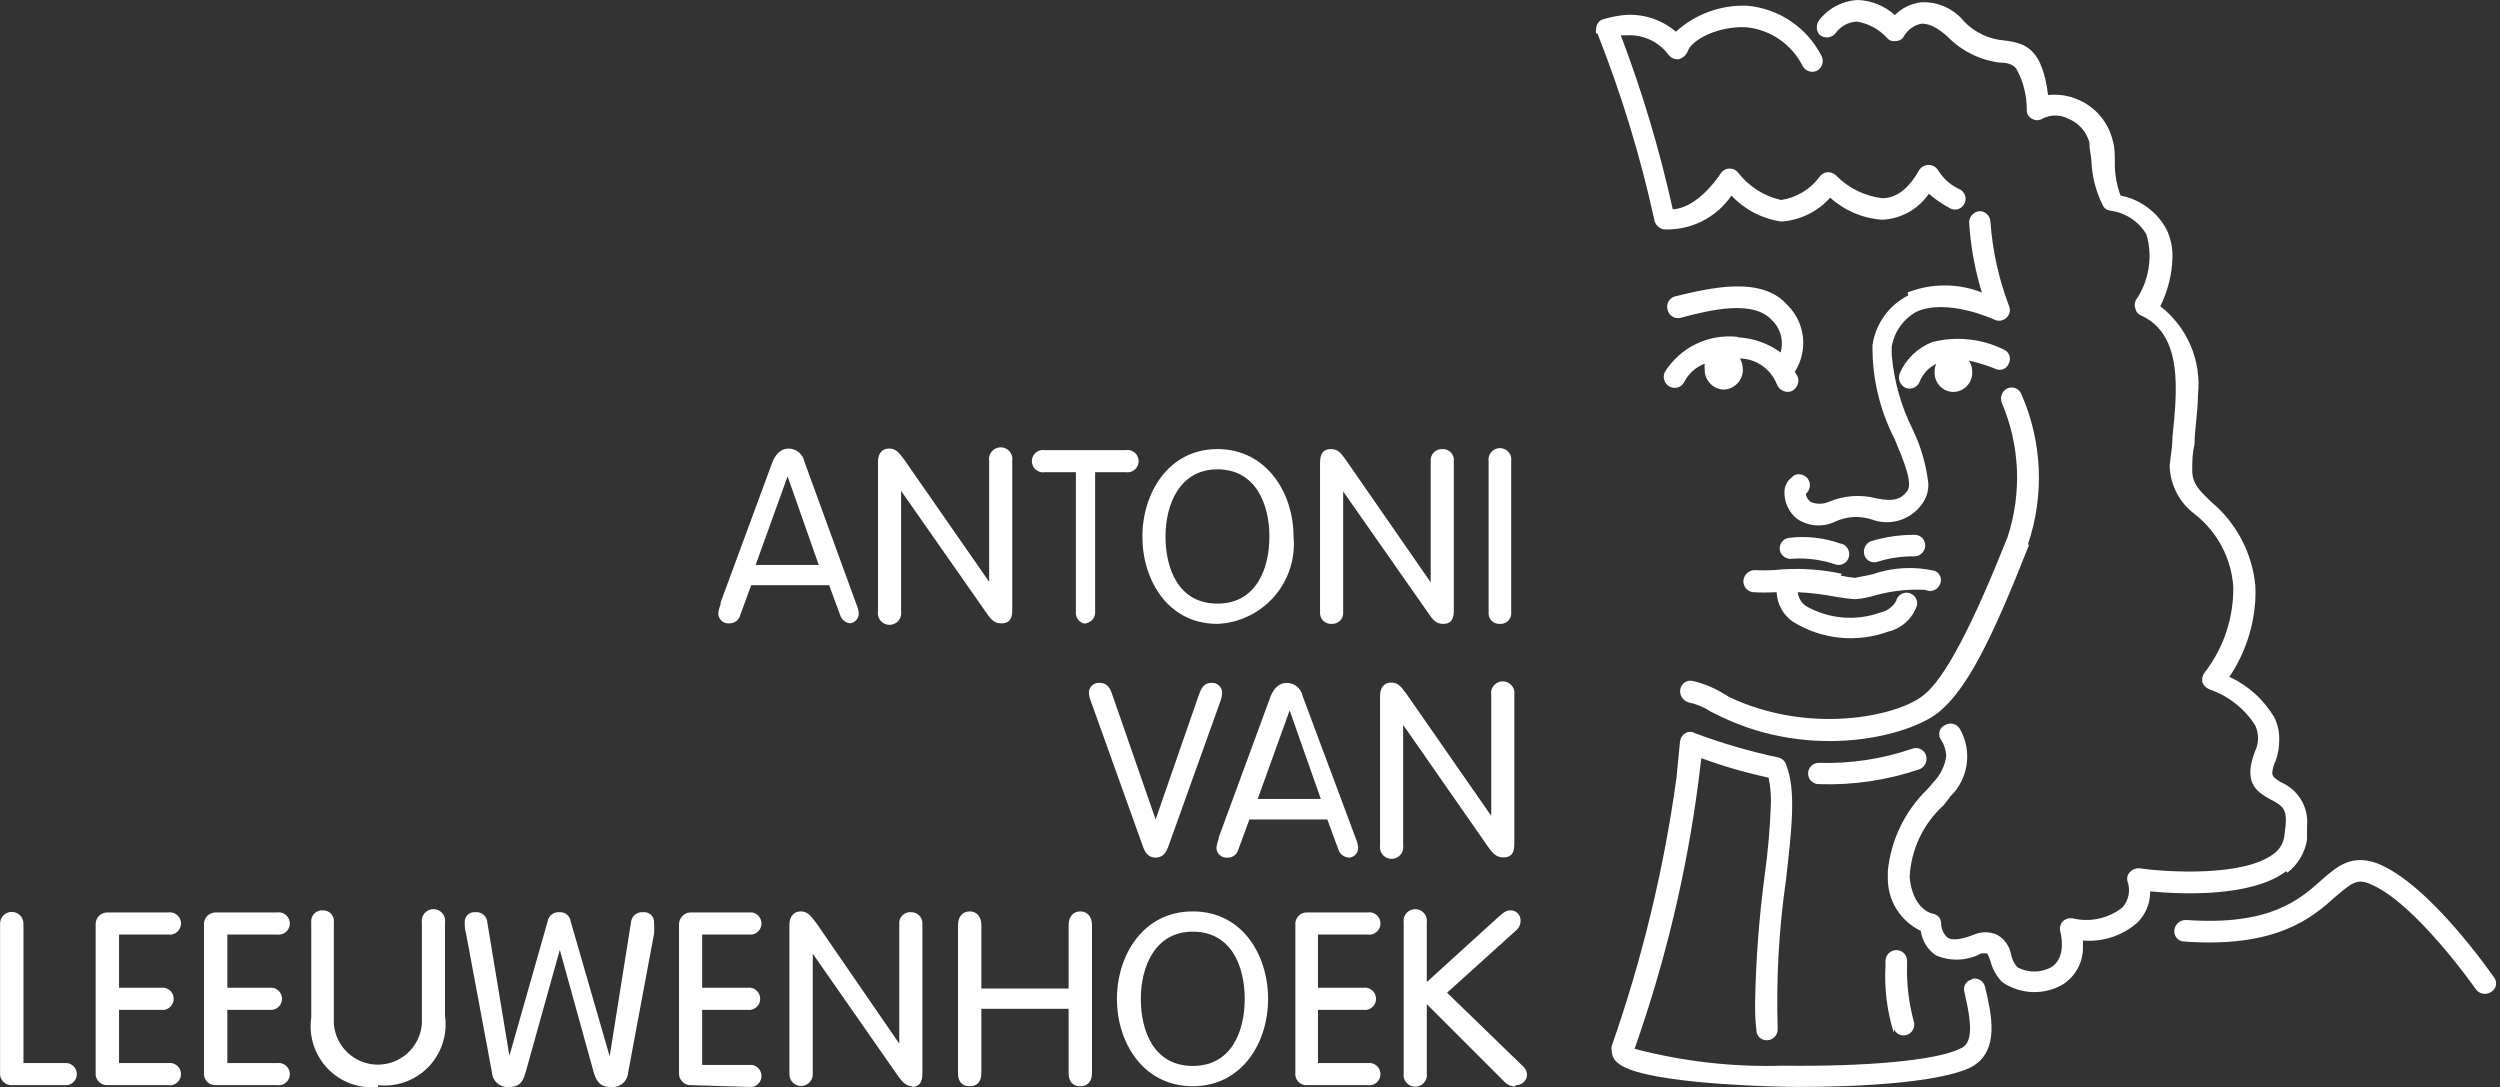
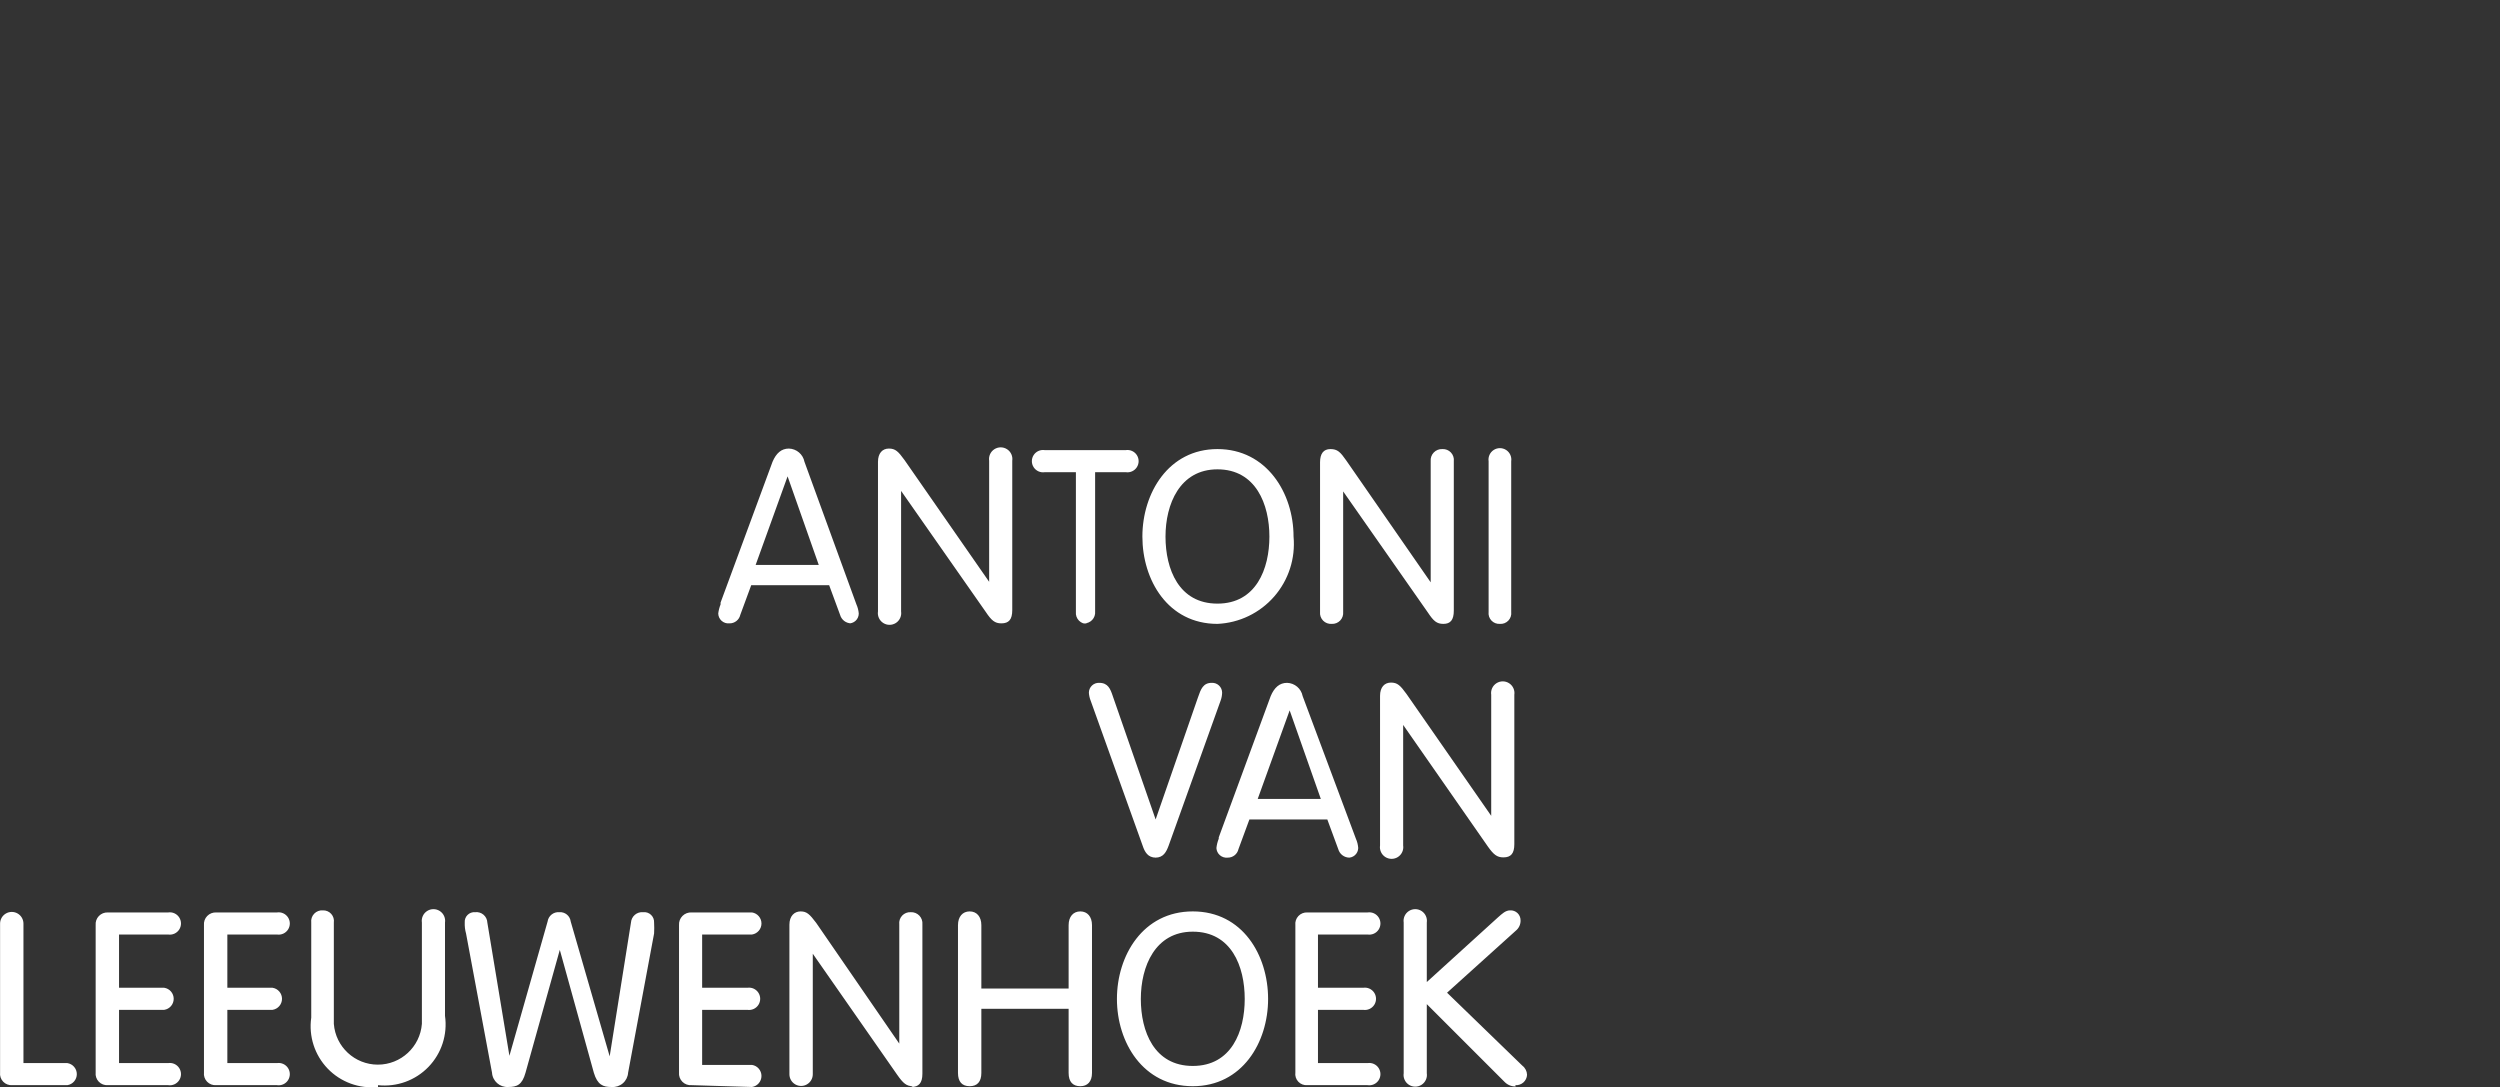
<svg xmlns="http://www.w3.org/2000/svg" width="423px" height="184px" viewBox="0 0 423 184" version="1.1">
  <rect x="0" y="0" width="423" height="184" fill="#333333" stroke="none" />
  <title>klant-avl</title>
  <g id="Page-1" stroke="none" stroke-width="1" fill="none" fill-rule="evenodd">
    <g id="klant-avl" transform="translate(-0, 0)" fill="#FFFFFF" fill-rule="nonzero">
-       <path d="M421.992,165.372 L421.992,165.372 C422.285,165.753 422.399,166.241 422.307,166.712 C422.214,167.183 421.923,167.592 421.509,167.833 C420.687,168.392 419.573,168.219 418.96,167.438 C418.96,167.438 408.5,152.452 400.853,149.508 C398.788,148.629 397.777,149.508 395.228,151.661 C391.317,155.177 385.34,160.45 369.563,159.308 C369.093,159.297 368.647,159.093 368.331,158.744 C368.015,158.395 367.857,157.931 367.893,157.462 C367.964,156.429 368.835,155.634 369.871,155.66 C384.066,156.671 389.076,152.232 392.811,148.892 C395.448,146.563 397.909,144.498 402.216,146.08 C411.005,149.508 421.509,164.713 421.992,165.372 M311.641,97.079 L311.641,97.079 C307.845,96.267 303.944,96.06 300.083,96.464 C299.029,96.519 297.973,96.519 296.919,96.464 C295.916,96.459 295.076,97.223 294.985,98.221 C294.909,99.226 295.652,100.106 296.655,100.199 C297.885,100.276 299.117,100.276 300.347,100.199 L300.347,100.199 C300.428,100.246 300.529,100.246 300.61,100.199 C300.689,102.213 301.716,104.071 303.379,105.209 L303.379,105.209 L303.379,105.209 C308.203,108.197 314.129,108.812 319.464,106.879 C321.731,106.339 323.569,104.683 324.342,102.484 C324.483,101.856 324.279,101.201 323.805,100.764 C323.332,100.328 322.662,100.177 322.047,100.369 C321.433,100.56 320.967,101.065 320.826,101.693 C320.263,102.684 319.304,103.388 318.189,103.627 C314.047,105.129 309.454,104.744 305.62,102.572 C304.811,102.034 304.28,101.165 304.17,100.199 C306.369,100.306 308.557,100.57 310.718,100.99 C311.793,101.189 312.879,101.321 313.97,101.386 C315.163,101.274 316.342,101.038 317.486,100.683 C320.176,99.955 322.965,99.658 325.748,99.804 C326.634,100.251 327.715,99.897 328.165,99.013 C328.421,98.595 328.48,98.086 328.328,97.621 C328.176,97.156 327.827,96.781 327.374,96.595 C323.875,95.787 320.218,95.985 316.827,97.167 C315.552,97.474 314.278,97.65 313.882,97.782 C313.055,97.699 312.233,97.567 311.421,97.386 M311.421,91.981 L311.421,91.981 C308.608,90.975 305.597,90.643 302.632,91.014 C301.668,91.172 301.006,92.068 301.138,93.036 C301.223,93.52 301.499,93.951 301.903,94.231 C302.308,94.512 302.807,94.619 303.291,94.53 C305.748,94.377 308.211,94.705 310.542,95.497 C311.015,95.659 311.533,95.613 311.969,95.369 C312.405,95.126 312.717,94.709 312.828,94.222 C313.082,93.253 312.516,92.258 311.553,91.981 M317.794,95.013 L317.794,95.013 C319.771,94.402 321.833,94.105 323.902,94.134 C324.888,94.136 325.701,93.361 325.748,92.377 C325.772,91.891 325.599,91.417 325.268,91.061 C324.937,90.705 324.476,90.498 323.99,90.487 C321.459,90.481 318.941,90.852 316.519,91.585 C315.61,91.988 315.154,93.014 315.464,93.959 C315.622,94.416 315.961,94.789 316.402,94.988 C316.842,95.188 317.346,95.197 317.794,95.013 M343.107,92.157 L343.107,92.157 C345.945,83.823 345.553,74.727 342.008,66.668 C341.833,66.226 341.487,65.874 341.048,65.692 C340.609,65.51 340.116,65.513 339.679,65.701 C338.759,66.138 338.336,67.215 338.712,68.162 C341.778,75.368 342.122,83.442 339.679,90.882 C333.79,105.692 329.088,114.833 325.44,117.646 C321.046,121.206 306.06,124.414 292.436,117.866 L292.436,117.866 C292.173,117.646 291.777,117.47 291.294,117.163 C289.791,116.274 288.161,115.622 286.459,115.229 C285.992,115.111 285.498,115.191 285.09,115.448 C284.683,115.706 284.4,116.119 284.306,116.591 C284.128,117.575 284.713,118.537 285.668,118.833 C287.031,119.114 288.329,119.651 289.492,120.415 L291.074,121.206 C306.939,128.853 323.243,124.414 328.033,120.503 C332.824,116.591 337.042,108.153 343.327,92.157 M330.582,66.316 L330.582,66.316 C332.361,66.244 333.752,64.756 333.702,62.976 C333.716,62.274 333.517,61.585 333.131,60.998 C334.627,61.346 336.096,61.801 337.526,62.361 C337.933,62.6 338.424,62.65 338.871,62.498 C339.318,62.346 339.677,62.007 339.855,61.57 C340.096,61.149 340.147,60.646 339.996,60.185 C339.846,59.725 339.507,59.35 339.064,59.153 C335.303,57.294 331,56.842 326.935,57.878 C324.476,58.836 322.499,60.734 321.441,63.152 C321.065,64.099 321.488,65.175 322.408,65.613 C322.851,65.802 323.351,65.806 323.797,65.625 C324.242,65.443 324.597,65.091 324.781,64.646 C325.298,63.303 326.302,62.204 327.594,61.57 C327.414,62.016 327.324,62.494 327.33,62.976 C327.279,64.723 328.618,66.199 330.363,66.316 M387.01,147.662 L387.01,147.662 C388.796,146.297 389.991,144.3 390.35,142.081 C390.35,141.202 390.35,140.498 390.35,139.795 C390.664,136.626 388.885,133.619 385.955,132.368 C384.989,131.753 384.461,131.489 384.461,130.698 C384.544,129.979 384.752,129.28 385.076,128.633 C385.458,127.53 385.652,126.372 385.648,125.205 C385.683,123.915 385.412,122.635 384.857,121.469 C383.089,118.418 380.417,115.992 377.21,114.526 C379.845,110.612 381.365,106.054 381.605,101.342 C381.647,100.61 381.647,99.876 381.605,99.144 C381.097,93.619 378.427,88.517 374.178,84.949 C372.024,82.884 370.926,81.829 370.926,79.544 L370.926,79.544 C370.926,78.27 370.926,76.687 371.321,75.149 C371.321,72.6 371.892,69.744 371.892,66.843 C372.529,61.066 370.115,55.373 365.52,51.813 C366.798,49.257 367.503,46.452 367.586,43.595 C367.636,41.974 367.304,40.363 366.619,38.893 C365.027,35.873 362.149,33.738 358.796,33.092 C358.095,31.195 357.766,29.181 357.829,27.159 C357.829,26.061 357.829,24.918 357.434,23.643 C356.688,20.683 354.634,18.224 351.853,16.964 C350.196,16.182 348.355,15.877 346.535,16.085 C345.568,8.526 343.019,7.295 339.196,6.856 C336.595,6.663 334.155,5.522 332.34,3.648 C330.561,1.444 327.828,0.234 325.001,0.396 C323.338,0.606 321.792,1.364 320.606,2.549 C318.9,1.004 316.709,0.103 314.41,0 C311.844,0.103 309.452,1.324 307.862,3.34 C307.241,4.076 307.241,5.153 307.862,5.889 C308.668,6.551 309.854,6.454 310.542,5.669 C311.372,4.48 312.699,3.736 314.146,3.648 C316.104,3.955 317.9,4.915 319.244,6.372 C319.596,6.827 320.172,7.048 320.738,6.944 C321.351,6.956 321.916,6.614 322.188,6.065 C322.83,4.988 323.902,4.236 325.133,3.999 C326.407,3.999 327.77,4.614 329.528,6.197 C331.878,8.61 334.975,10.159 338.317,10.591 C339.899,10.591 340.646,10.987 341.173,11.646 C342.365,13.811 342.971,16.25 342.931,18.721 C342.942,19.306 343.282,19.833 343.81,20.084 C344.346,20.428 345.033,20.428 345.568,20.084 C346.945,19.365 348.586,19.365 349.963,20.084 C351.705,20.793 353.02,22.27 353.523,24.083 C353.523,25.182 353.786,26.148 353.874,27.247 C353.968,29.829 354.613,32.361 355.764,34.674 C355.982,35.203 356.47,35.573 357.038,35.641 C359.605,35.963 361.877,37.456 363.191,39.684 C364.285,43.493 363.607,47.592 361.345,50.847 C361.145,51.325 361.145,51.863 361.345,52.341 C361.459,52.838 361.827,53.239 362.312,53.396 C369.387,56.648 368.377,66.14 367.586,73.875 C367.586,75.633 367.234,77.391 367.102,78.797 C367.191,82.099 368.817,85.171 371.497,87.103 C375.204,90.074 377.512,94.451 377.869,99.188 C377.969,104.461 376.263,109.609 373.035,113.779 C372.672,114.254 372.529,114.861 372.639,115.449 C372.866,115.983 373.292,116.408 373.826,116.635 C377.016,117.724 379.743,119.862 381.561,122.7 C382.231,124.088 382.231,125.706 381.561,127.095 C379.583,132.192 381.561,133.862 384.11,135.225 C386.659,136.587 387.142,136.983 386.527,141.333 C386.393,142.638 385.684,143.814 384.593,144.542 C379.495,148.365 366.531,147.574 361.96,146.915 C361.359,146.876 360.774,147.12 360.378,147.574 C359.964,147.987 359.812,148.596 359.983,149.156 C360.515,150.671 360.178,152.356 359.104,153.551 C356.747,155.406 353.673,156.085 350.754,155.396 C350.117,155.265 349.456,155.463 348.996,155.924 C348.591,156.378 348.442,157.006 348.601,157.594 C349.304,160.626 348.601,162.692 347.062,163.659 C345.281,164.628 343.13,164.628 341.349,163.659 C340.819,163.077 340.455,162.364 340.295,161.593 C340.062,160.15 339.19,158.89 337.921,158.165 C336.648,157.599 335.195,157.599 333.922,158.165 C331.154,159.264 329.967,158.956 329.528,158.649 C328.804,158.002 328.402,157.07 328.429,156.1 C328.377,155.345 327.813,154.726 327.066,154.605 C326.759,154.605 323.595,153.726 323.111,148.409 C323.338,143.77 325.392,139.409 328.824,136.28 L329.703,135.181 L329.967,134.785 C333.109,131.765 333.764,126.981 331.549,123.227 C330.975,122.396 329.839,122.18 329,122.744 C328.451,123.016 328.108,123.581 328.121,124.194 C328.1,124.543 328.21,124.888 328.429,125.161 C328.959,125.991 329.262,126.946 329.308,127.93 C329.073,129.585 328.319,131.124 327.154,132.324 L326.759,132.808 L326.056,133.599 C322.283,137.27 319.932,142.159 319.42,147.398 C319.42,147.794 319.42,148.101 319.42,148.497 C319.356,152.334 321.537,155.855 325.001,157.506 C325.223,159.183 326.15,160.686 327.55,161.637 C330.012,162.708 332.829,162.594 335.197,161.329 C335.546,161.277 335.902,161.277 336.251,161.329 C336.453,161.743 336.629,162.169 336.779,162.604 C337.118,163.92 337.783,165.129 338.712,166.12 C341.698,168.22 345.617,168.442 348.82,166.691 C351.198,165.292 352.59,162.677 352.424,159.923 C352.465,159.661 352.465,159.394 352.424,159.132 C355.828,159.431 359.203,158.3 361.741,156.012 C363.089,154.625 363.832,152.76 363.806,150.826 C368.904,151.309 380.945,151.881 386.834,147.398 M294.018,56.999 L294.018,56.999 C289.093,56.439 284.286,58.766 281.669,62.976 C281.256,63.899 281.644,64.984 282.548,65.437 C282.989,65.66 283.502,65.692 283.967,65.526 C284.433,65.36 284.809,65.01 285.009,64.558 C285.75,63.168 286.967,62.091 288.437,61.526 C288.39,61.846 288.39,62.172 288.437,62.493 C288.388,64.321 289.818,65.849 291.645,65.92 C293.48,65.849 294.923,64.328 294.897,62.493 C294.873,61.849 294.708,61.219 294.414,60.647 C297.189,60.723 299.648,62.455 300.654,65.042 C301.023,65.988 302.049,66.501 303.028,66.228 C303.974,65.859 304.487,64.833 304.214,63.855 C304.057,63.523 303.881,63.2 303.687,62.888 C305.99,59.297 305.458,54.582 302.412,51.594 C298.018,46.628 289.492,48.693 283.427,50.143 C282.958,50.267 282.558,50.574 282.318,50.996 C282.078,51.418 282.018,51.918 282.153,52.385 C282.248,52.859 282.529,53.275 282.934,53.54 C283.339,53.804 283.834,53.895 284.306,53.791 C289.492,52.385 296.655,50.715 299.775,54.143 C301.276,55.542 301.854,57.67 301.27,59.636 C299.184,58.101 296.693,57.215 294.106,57.087 M333.659,165.724 L333.659,165.724 C333.189,165.814 332.78,166.102 332.536,166.514 C332.292,166.925 332.237,167.422 332.384,167.877 C333.834,174.03 333.659,176.667 331.593,177.458 C327.55,179.435 315.816,180.49 301.665,180.314 C293.207,180.575 284.755,179.613 276.571,177.458 C281.751,162.79 285.374,147.618 287.382,132.192 L287.866,128.281 C291.578,129.646 295.381,130.747 299.248,131.577 C299.529,132.936 299.662,134.321 299.644,135.708 C299.508,139.944 299.141,144.169 298.545,148.365 C297.632,155.347 297.104,162.375 296.963,169.416 C296.963,171.086 296.963,172.668 297.183,174.25 C297.169,174.736 297.362,175.205 297.714,175.54 C298.066,175.875 298.544,176.045 299.028,176.008 C300.03,175.96 300.811,175.121 300.786,174.118 C300.514,165.67 300.985,157.214 302.193,148.848 C303.159,140.323 303.95,133.643 302.193,129.336 C301.984,128.725 301.464,128.272 300.83,128.149 C296.062,127.137 291.376,125.771 286.811,124.062 C286.297,123.755 285.655,123.755 285.141,124.062 C284.663,124.366 284.341,124.864 284.262,125.425 C284.262,125.425 283.647,131.621 283.647,131.709 C281.517,147.124 277.851,162.288 272.704,176.974 C272.644,177.235 272.644,177.505 272.704,177.765 C272.694,178.575 273.069,179.342 273.715,179.831 C277.319,183.083 295.952,183.742 301.621,183.874 C307.29,184.006 326.232,183.874 333.219,180.71 C338.712,178.073 336.823,171.129 335.856,166.911 C335.733,166.441 335.426,166.041 335.004,165.801 C334.582,165.561 334.081,165.502 333.615,165.636 M325.836,127.666 L325.836,127.666 C325.452,126.763 324.417,126.334 323.507,126.699 C318.434,128.435 313.089,129.239 307.73,129.072 C306.735,129.072 305.928,129.879 305.928,130.874 C305.928,131.869 306.735,132.676 307.73,132.676 C313.551,132.878 319.359,132.014 324.869,130.127 C325.79,129.69 326.213,128.613 325.836,127.666 M322.892,49.968 L322.892,49.968 C319.614,51.622 317.351,54.772 316.827,58.406 C316.757,63.92 318.04,69.367 320.562,74.27 C322.1,77.918 323.683,81.741 322.716,83.06 C321.749,84.378 320.562,84.949 317.53,84.334 C314.814,83.613 311.934,83.83 309.356,84.949 C308.41,85.324 307.357,85.324 306.411,84.949 C305.952,84.627 305.637,84.138 305.532,83.587 C305.978,83.219 306.236,82.671 306.236,82.093 C306.236,81.074 305.409,80.247 304.39,80.247 C303.897,80.215 303.42,80.429 303.115,80.818 C302.382,81.39 301.945,82.262 301.929,83.192 C301.877,84.984 302.675,86.695 304.082,87.806 C306.034,89.11 308.536,89.261 310.63,88.202 L310.63,88.202 C312.544,87.35 314.705,87.24 316.695,87.894 C319.973,89.123 323.662,87.85 325.484,84.862 C326.042,83.951 326.317,82.896 326.275,81.829 C325.919,78.655 325.028,75.564 323.639,72.688 C321.66,68.733 320.452,64.438 320.079,60.032 L320.079,58.669 C320.49,56.181 322.01,54.014 324.21,52.78 C329.396,50.363 337.394,54.055 337.394,54.055 C338.069,54.414 338.897,54.308 339.46,53.791 C340.025,53.302 340.219,52.508 339.943,51.813 C338.188,47.22 337.122,42.392 336.779,37.487 C336.732,36.502 335.919,35.728 334.933,35.729 C333.951,35.818 333.193,36.633 333.175,37.619 C333.422,41.645 334.145,45.628 335.329,49.484 C331.288,47.901 326.8,47.901 322.76,49.484 M281.318,38.805 L281.318,38.805 C285.933,39.074 290.352,36.907 292.964,33.092 C295.196,35.472 298.171,37.022 301.401,37.487 C304.578,37.271 307.544,35.82 309.663,33.444 C312.091,35.64 315.187,36.955 318.453,37.179 C321.635,37.042 324.566,35.414 326.363,32.784 C327.439,33.721 328.619,34.532 329.879,35.202 C330.29,35.453 330.786,35.524 331.251,35.4 C331.716,35.275 332.11,34.965 332.34,34.542 C332.838,33.681 332.542,32.579 331.681,32.081 C330.132,31.405 328.829,30.27 327.945,28.829 C327.605,28.255 326.987,27.902 326.319,27.902 C325.652,27.902 325.034,28.255 324.693,28.829 C322.848,32.081 320.782,33.532 318.453,33.532 C315.503,33.17 312.762,31.823 310.674,29.708 C310.292,29.323 309.766,29.115 309.224,29.137 C308.675,29.184 308.175,29.474 307.862,29.928 C306.3,32.045 303.96,33.452 301.358,33.839 C298.476,33.194 295.911,31.562 294.106,29.225 C293.76,28.775 293.223,28.515 292.656,28.522 C292.059,28.528 291.503,28.823 291.162,29.313 C290.019,31.071 286.767,35.202 283.032,35.421 C280.821,25.406 277.883,15.565 274.242,5.977 L275.209,5.977 C277.964,5.804 280.622,7.025 282.285,9.229 C282.682,9.794 283.356,10.097 284.042,10.02 C284.704,9.836 285.251,9.37 285.537,8.745 C286.108,6.768 290.722,4.351 295.513,4.614 C299.587,5.034 303.166,7.503 305.005,11.163 C305.473,12.053 306.567,12.404 307.466,11.954 C308.355,11.437 308.667,10.304 308.169,9.405 C305.71,4.617 300.963,1.43 295.6,0.967 C291.166,0.8 286.844,2.378 283.559,5.362 C281.126,3.281 277.958,2.267 274.77,2.549 C273.64,2.675 272.523,2.896 271.43,3.208 C271.229,3.25 271.036,3.324 270.858,3.428 L270.858,3.428 C270.37,3.75 270.073,4.293 270.067,4.878 C270.016,5.139 270.016,5.408 270.067,5.669 C270.067,5.669 270.067,5.669 270.287,5.669 C274.366,15.966 277.6,26.577 279.955,37.399 C280.161,38.104 280.733,38.643 281.45,38.805 M320.474,174.162 L320.474,174.162 C320.666,174.588 321.02,174.92 321.457,175.085 C321.894,175.25 322.378,175.234 322.804,175.041 C323.712,174.639 324.139,173.59 323.77,172.668 C322.965,169.645 322.595,166.522 322.672,163.395 L322.672,162.516 C322.66,162.038 322.459,161.584 322.113,161.255 C321.767,160.925 321.304,160.746 320.826,160.758 C319.824,160.782 319.024,161.601 319.024,162.604 L319.024,163.395 C318.808,167.242 319.285,171.098 320.431,174.777" id="Shape" />
      <path d="M144.027,105.473 L144.027,105.473 C143.144,105.465 142.373,104.874 142.138,104.022 L140.292,99.013 L127.108,99.013 L125.262,104.022 C125.073,104.885 124.299,105.493 123.416,105.473 C122.94,105.522 122.464,105.369 122.105,105.052 C121.746,104.735 121.536,104.282 121.527,103.803 C121.591,103.275 121.724,102.758 121.922,102.265 L121.922,101.957 L130.711,78.138 C131.327,76.687 132.206,75.896 133.48,75.896 C134.775,75.934 135.871,76.866 136.117,78.138 L144.906,102.265 C145.125,102.751 145.259,103.271 145.302,103.803 C145.304,104.278 145.105,104.732 144.752,105.05 C144.4,105.369 143.929,105.523 143.456,105.473 M127.855,95.585 L138.534,95.585 L133.26,80.599 L127.855,95.585 Z M169.429,105.473 L169.429,105.473 C170.703,105.473 171.274,104.814 171.274,103.231 L171.274,77.962 C171.39,77.193 171.045,76.428 170.392,76.007 C169.739,75.585 168.899,75.585 168.246,76.007 C167.593,76.428 167.248,77.193 167.363,77.962 L167.363,98.441 L153.037,77.83 C151.982,76.38 151.498,75.896 150.4,75.896 C149.301,75.896 148.554,76.687 148.554,78.138 L148.554,103.451 C148.438,104.22 148.784,104.985 149.437,105.407 C150.09,105.828 150.929,105.828 151.582,105.407 C152.235,104.985 152.581,104.22 152.465,103.451 L152.465,83.06 L166.792,103.539 C167.759,104.989 168.33,105.473 169.429,105.473 M183.36,105.473 L183.36,105.473 C183.897,105.501 184.419,105.294 184.79,104.905 C185.162,104.517 185.345,103.986 185.294,103.451 L185.294,79.896 L190.479,79.896 C191.215,80.009 191.949,79.68 192.353,79.055 C192.757,78.43 192.757,77.626 192.353,77.001 C191.949,76.376 191.215,76.047 190.479,76.16 L176.768,76.16 C176.032,76.047 175.299,76.376 174.894,77.001 C174.49,77.626 174.49,78.43 174.894,79.055 C175.299,79.68 176.032,80.009 176.768,79.896 L182.042,79.896 L182.042,103.539 C181.988,104.082 182.177,104.621 182.559,105.011 C182.941,105.401 183.475,105.602 184.019,105.561 M205.993,105.561 L205.993,105.561 C197.599,105.561 193.292,98.134 193.292,90.794 C193.292,83.455 197.687,75.984 205.993,75.984 C214.299,75.984 218.869,83.411 218.869,90.794 C219.209,94.48 218.025,98.145 215.592,100.934 C213.16,103.724 209.69,105.396 205.993,105.561 M205.993,79.412 L205.993,79.412 C199.62,79.412 197.203,85.301 197.203,90.794 C197.203,96.288 199.445,102.133 205.993,102.133 C212.541,102.133 214.782,96.244 214.782,90.794 C214.782,85.345 212.497,79.412 205.993,79.412 M244.226,105.561 L244.226,105.561 C245.413,105.561 245.984,104.901 245.984,103.319 L245.984,78.05 C246.05,77.508 245.873,76.964 245.499,76.566 C245.126,76.167 244.596,75.954 244.051,75.984 C243.502,75.956 242.969,76.168 242.589,76.565 C242.21,76.961 242.021,77.503 242.073,78.05 L242.073,98.529 L227.79,77.918 C226.78,76.468 226.296,75.984 225.11,75.984 C223.923,75.984 223.352,76.775 223.352,78.226 L223.352,103.539 C223.298,104.082 223.488,104.621 223.869,105.011 C224.251,105.401 224.785,105.602 225.329,105.561 C225.866,105.589 226.388,105.382 226.76,104.993 C227.131,104.605 227.315,104.074 227.263,103.539 L227.263,83.148 L241.59,103.627 C242.556,105.077 243.084,105.561 244.226,105.561 M253.763,105.561 L253.763,105.561 C254.304,105.605 254.836,105.402 255.211,105.01 C255.586,104.618 255.765,104.078 255.697,103.539 L255.697,78.05 C255.811,77.298 255.474,76.548 254.835,76.135 C254.196,75.722 253.374,75.722 252.735,76.135 C252.096,76.548 251.759,77.298 251.873,78.05 L251.873,103.539 C251.807,104.069 251.98,104.602 252.345,104.992 C252.71,105.383 253.229,105.591 253.763,105.561 M11.395,183.61 L11.395,183.61 C12.317,183.469 12.998,182.675 12.998,181.743 C12.998,180.81 12.317,180.017 11.395,179.875 L3.968,179.875 L3.968,156.275 C3.968,155.569 3.591,154.916 2.98,154.563 C2.368,154.209 1.614,154.209 1.002,154.563 C0.39,154.916 0.013,155.569 0.013,156.275 L0.013,181.457 C-0.054,182.031 0.138,182.604 0.538,183.021 C0.938,183.437 1.503,183.654 2.079,183.61 L11.395,183.61 Z M28.447,183.61 L28.447,183.61 C29.183,183.724 29.916,183.394 30.321,182.77 C30.725,182.145 30.725,181.341 30.321,180.716 C29.916,180.091 29.183,179.762 28.447,179.875 L20.141,179.875 L20.141,170.866 L27.788,170.866 C28.71,170.724 29.39,169.931 29.39,168.998 C29.39,168.065 28.71,167.272 27.788,167.13 L20.141,167.13 L20.141,158.121 L28.447,158.121 C29.183,158.234 29.916,157.905 30.321,157.28 C30.725,156.655 30.725,155.851 30.321,155.227 C29.916,154.602 29.183,154.273 28.447,154.386 L18.251,154.386 C17.68,154.358 17.124,154.579 16.728,154.992 C16.332,155.405 16.134,155.969 16.186,156.539 L16.186,181.457 C16.118,182.031 16.311,182.604 16.711,183.021 C17.11,183.437 17.675,183.654 18.251,183.61 L28.447,183.61 Z M46.861,183.61 L46.861,183.61 C47.596,183.724 48.33,183.394 48.734,182.77 C49.139,182.145 49.139,181.341 48.734,180.716 C48.33,180.091 47.596,179.762 46.861,179.875 L38.467,179.875 L38.467,170.866 L46.114,170.866 C47.035,170.724 47.716,169.931 47.716,168.998 C47.716,168.065 47.035,167.272 46.114,167.13 L38.467,167.13 L38.467,158.121 L46.861,158.121 C47.596,158.234 48.33,157.905 48.734,157.28 C49.139,156.655 49.139,155.851 48.734,155.227 C48.33,154.602 47.596,154.273 46.861,154.386 L36.577,154.386 C36.006,154.358 35.45,154.579 35.054,154.992 C34.658,155.405 34.46,155.969 34.512,156.539 L34.512,181.457 C34.444,182.031 34.637,182.604 35.037,183.021 C35.436,183.437 36.001,183.654 36.577,183.61 L46.861,183.61 Z M63.956,183.61 L63.956,183.61 C67.128,183.955 70.281,182.814 72.498,180.52 C74.715,178.225 75.747,175.035 75.294,171.877 L75.294,156.1 C75.41,155.331 75.064,154.566 74.411,154.144 C73.758,153.723 72.919,153.723 72.266,154.144 C71.613,154.566 71.267,155.331 71.383,156.1 L71.383,173.239 C71.084,177.131 67.838,180.137 63.934,180.137 C60.03,180.137 56.784,177.131 56.485,173.239 L56.485,156.1 C56.564,155.57 56.403,155.033 56.046,154.634 C55.69,154.235 55.174,154.015 54.639,154.034 C54.087,153.99 53.544,154.197 53.16,154.598 C52.777,154.998 52.594,155.549 52.662,156.1 L52.662,172.184 C52.211,175.334 53.238,178.516 55.444,180.808 C57.651,183.101 60.791,184.248 63.956,183.918 M103.508,183.918 L103.508,183.918 C104.196,183.966 104.875,183.738 105.395,183.285 C105.914,182.831 106.232,182.189 106.277,181.501 L110.672,157.945 C110.707,157.331 110.707,156.714 110.672,156.1 C110.7,155.609 110.512,155.131 110.156,154.793 C109.801,154.454 109.314,154.289 108.826,154.342 C108.317,154.293 107.81,154.453 107.421,154.784 C107.032,155.115 106.794,155.59 106.76,156.1 L103.157,178.732 L96.565,155.924 C96.45,154.963 95.596,154.264 94.631,154.342 C93.657,154.262 92.79,154.956 92.653,155.924 L86.193,178.644 L82.458,156.1 C82.437,155.585 82.202,155.102 81.81,154.769 C81.417,154.435 80.904,154.28 80.392,154.342 C79.915,154.301 79.444,154.473 79.105,154.812 C78.766,155.151 78.594,155.622 78.634,156.1 C78.609,156.723 78.683,157.346 78.854,157.945 L83.249,181.501 C83.343,182.916 84.557,183.993 85.973,183.918 C87.468,183.918 88.347,183.566 88.918,181.501 L94.719,160.714 L100.476,181.501 C101.091,183.566 102.058,183.918 103.42,183.918 M127.24,183.918 L127.24,183.918 C128.162,183.776 128.842,182.983 128.842,182.05 C128.842,181.118 128.162,180.324 127.24,180.183 L118.802,180.183 L118.802,170.866 L126.449,170.866 C127.184,170.979 127.918,170.65 128.322,170.025 C128.727,169.4 128.727,168.596 128.322,167.971 C127.918,167.346 127.184,167.017 126.449,167.13 L118.802,167.13 L118.802,158.121 L127.24,158.121 C128.162,157.979 128.842,157.186 128.842,156.253 C128.842,155.321 128.162,154.528 127.24,154.386 L117.044,154.386 C116.462,154.346 115.891,154.56 115.478,154.973 C115.065,155.386 114.851,155.957 114.891,156.539 L114.891,181.457 C114.836,182.043 115.045,182.623 115.461,183.04 C115.877,183.456 116.458,183.665 117.044,183.61 L127.24,183.918 Z M154.179,183.918 L154.179,183.918 C155.454,183.918 156.069,183.259 156.069,181.677 L156.069,156.407 C156.121,155.861 155.932,155.319 155.553,154.922 C155.173,154.526 154.64,154.314 154.091,154.342 C153.546,154.312 153.016,154.525 152.642,154.923 C152.269,155.322 152.092,155.865 152.158,156.407 L152.158,176.579 L138.095,156.144 C136.996,154.693 136.512,154.21 135.458,154.21 C134.403,154.21 133.568,155.001 133.568,156.451 L133.568,181.765 C133.568,182.471 133.945,183.124 134.557,183.477 C135.169,183.831 135.923,183.831 136.534,183.477 C137.146,183.124 137.523,182.471 137.523,181.765 L137.523,161.373 L151.806,181.853 C152.817,183.303 153.388,183.786 154.443,183.786 M182.789,183.786 L182.789,183.786 C183.975,183.786 184.766,183.039 184.766,181.545 L184.766,156.539 C184.766,155.089 183.975,154.21 182.789,154.21 C181.602,154.21 180.811,155.089 180.811,156.539 L180.811,167.262 L166.045,167.262 L166.045,156.539 C166.045,155.089 165.254,154.21 164.067,154.21 C162.881,154.21 162.09,155.089 162.09,156.539 L162.09,181.545 C162.09,183.039 162.793,183.786 164.067,183.786 C165.342,183.786 166.045,183.039 166.045,181.545 L166.045,170.69 L180.811,170.69 L180.811,181.545 C180.811,183.039 181.514,183.786 182.789,183.786 M201.818,183.786 L201.818,183.786 C193.38,183.786 188.985,176.359 188.985,169.02 C188.985,161.681 193.38,154.21 201.818,154.21 C210.255,154.21 214.562,161.637 214.562,169.02 C214.562,176.403 210.168,183.786 201.818,183.786 M201.818,157.638 L201.818,157.638 C195.445,157.638 193.028,163.527 193.028,169.02 C193.028,174.513 195.27,180.358 201.818,180.358 C208.366,180.358 210.607,174.513 210.607,169.02 C210.607,163.527 208.366,157.638 201.818,157.638 M231.394,183.61 L231.394,183.61 C232.13,183.724 232.863,183.394 233.268,182.77 C233.672,182.145 233.672,181.341 233.268,180.716 C232.863,180.091 232.13,179.762 231.394,179.875 L223,179.875 L223,170.866 L230.647,170.866 C231.383,170.979 232.116,170.65 232.521,170.025 C232.925,169.4 232.925,168.596 232.521,167.971 C232.116,167.346 231.383,167.017 230.647,167.13 L223,167.13 L223,158.121 L231.394,158.121 C232.13,158.234 232.863,157.905 233.268,157.28 C233.672,156.655 233.672,155.851 233.268,155.227 C232.863,154.602 232.13,154.273 231.394,154.386 L221.198,154.386 C220.63,154.356 220.077,154.578 219.688,154.993 C219.298,155.408 219.111,155.974 219.177,156.539 L219.177,181.457 C219.095,182.026 219.276,182.601 219.669,183.02 C220.063,183.439 220.625,183.656 221.198,183.61 L231.394,183.61 Z M256.4,183.61 L256.4,183.61 C256.897,183.647 257.387,183.48 257.76,183.149 C258.132,182.818 258.355,182.35 258.377,181.853 C258.357,181.247 258.067,180.683 257.586,180.314 L244.842,167.965 L256.488,157.462 C257.014,157.033 257.307,156.382 257.279,155.704 C257.279,155.246 257.091,154.807 256.759,154.491 C256.426,154.175 255.979,154.01 255.521,154.034 C254.73,154.034 254.158,154.605 253.455,155.221 L241.414,166.163 L241.414,156.1 C241.529,155.331 241.184,154.566 240.531,154.144 C239.878,153.723 239.038,153.723 238.385,154.144 C237.732,154.566 237.387,155.331 237.503,156.1 L237.503,181.589 C237.387,182.358 237.732,183.123 238.385,183.544 C239.038,183.966 239.878,183.966 240.531,183.544 C241.184,183.123 241.529,182.358 241.414,181.589 L241.414,169.899 L254.598,183.083 C255.086,183.572 255.753,183.842 256.444,183.83 M195.489,145.113 L195.489,145.113 C196.852,145.113 197.335,144.146 197.731,143.091 L206.52,118.569 C206.684,118.133 206.773,117.672 206.784,117.207 C206.784,116.748 206.596,116.309 206.264,115.994 C205.931,115.678 205.484,115.512 205.026,115.537 C203.576,115.537 203.18,116.591 202.697,117.998 L195.533,138.653 L188.282,117.778 C187.886,116.591 187.491,115.537 185.997,115.537 C185.539,115.512 185.091,115.678 184.759,115.994 C184.426,116.309 184.238,116.748 184.239,117.207 C184.268,117.674 184.372,118.134 184.546,118.569 L193.336,143.091 C193.687,144.146 194.215,145.113 195.577,145.113 M228.318,145.113 L228.318,145.113 C227.435,145.106 226.663,144.514 226.428,143.663 L224.582,138.653 L211.398,138.653 L209.552,143.663 C209.363,144.525 208.59,145.133 207.707,145.113 C207.237,145.162 206.769,145.015 206.411,144.707 C206.053,144.4 205.838,143.958 205.817,143.487 C205.875,142.944 206.008,142.411 206.212,141.905 L206.212,141.685 L215.002,117.778 C215.617,116.328 216.496,115.537 217.77,115.537 C219.065,115.575 220.161,116.506 220.407,117.778 L229.416,141.905 C229.64,142.405 229.774,142.94 229.812,143.487 C229.802,143.954 229.597,144.396 229.246,144.705 C228.895,145.014 228.431,145.162 227.966,145.113 M212.804,135.181 L223.483,135.181 L218.21,120.195 L212.804,135.181 Z M254.378,145.069 L254.378,145.069 C255.653,145.069 256.224,144.41 256.224,142.828 L256.224,117.558 C256.34,116.789 255.994,116.024 255.341,115.603 C254.688,115.181 253.849,115.181 253.196,115.603 C252.543,116.024 252.197,116.789 252.313,117.558 L252.313,138.037 L237.986,117.426 C236.931,115.976 236.448,115.493 235.349,115.493 C234.251,115.493 233.503,116.284 233.503,117.734 L233.503,143.047 C233.388,143.816 233.733,144.581 234.386,145.003 C235.039,145.424 235.879,145.424 236.532,145.003 C237.185,144.581 237.53,143.816 237.415,143.047 L237.415,122.656 L251.741,143.223 C252.708,144.586 253.28,145.069 254.378,145.069" id="Shape" />
    </g>
  </g>
</svg>